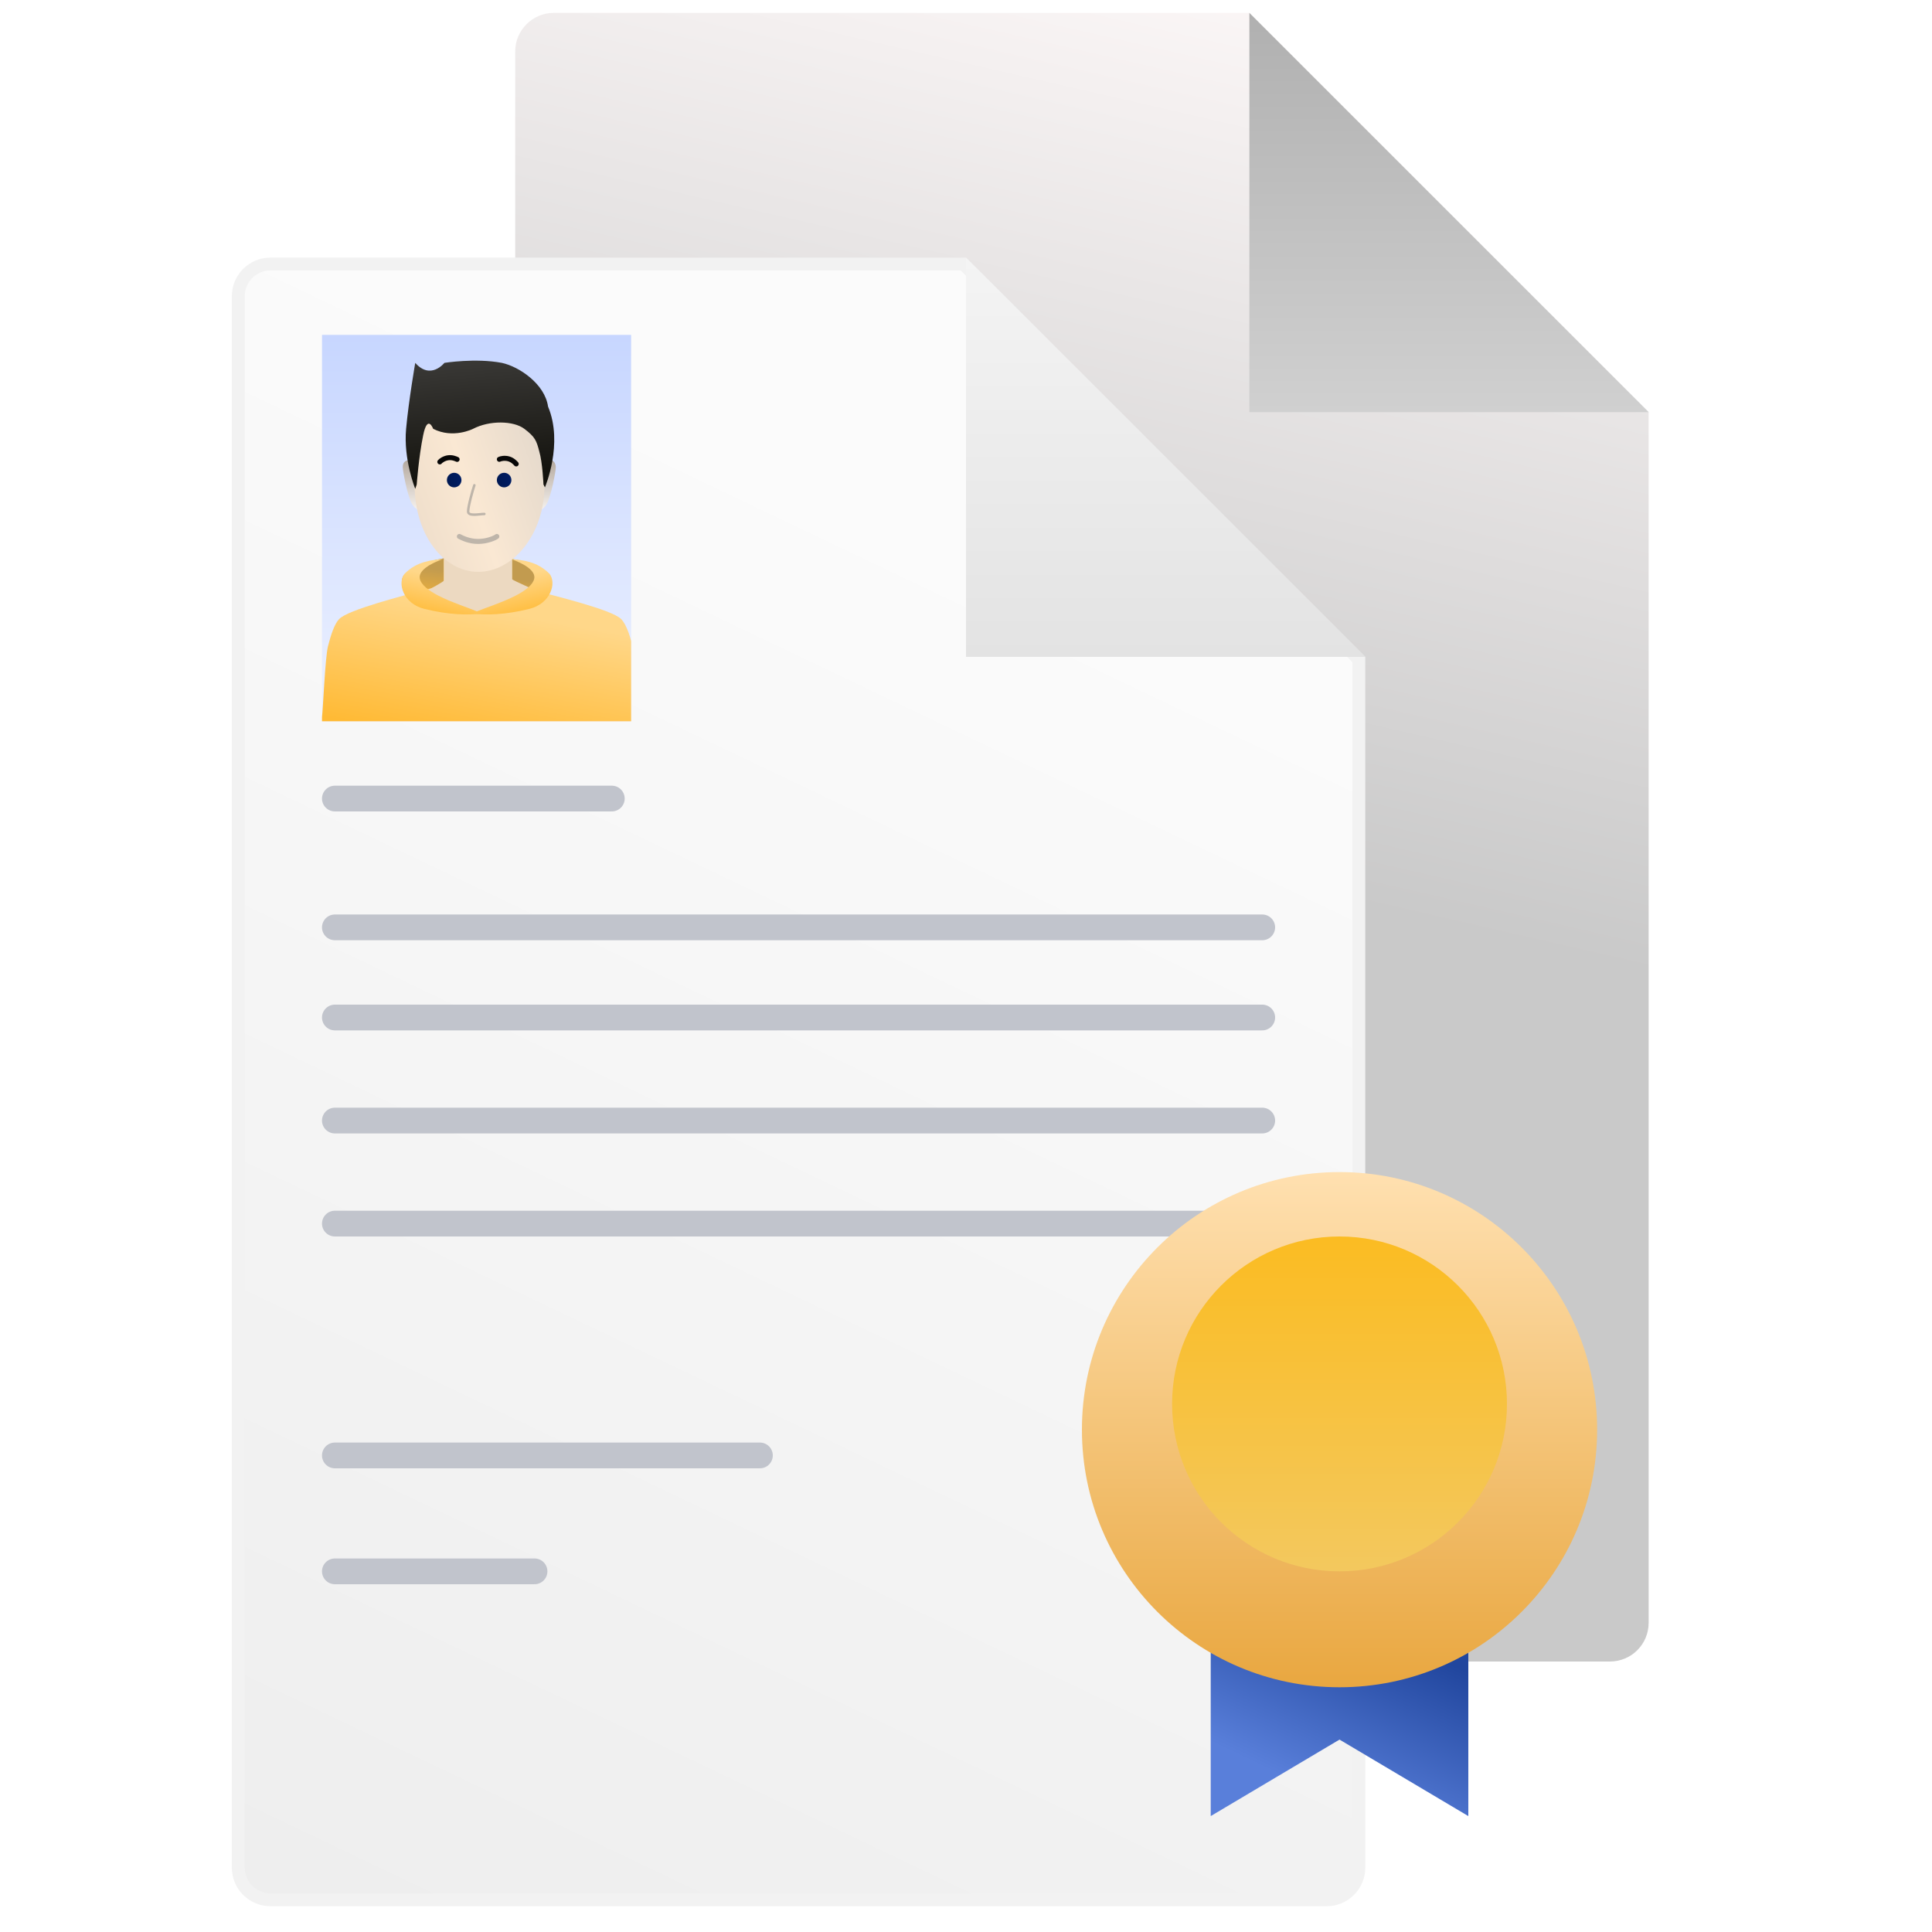
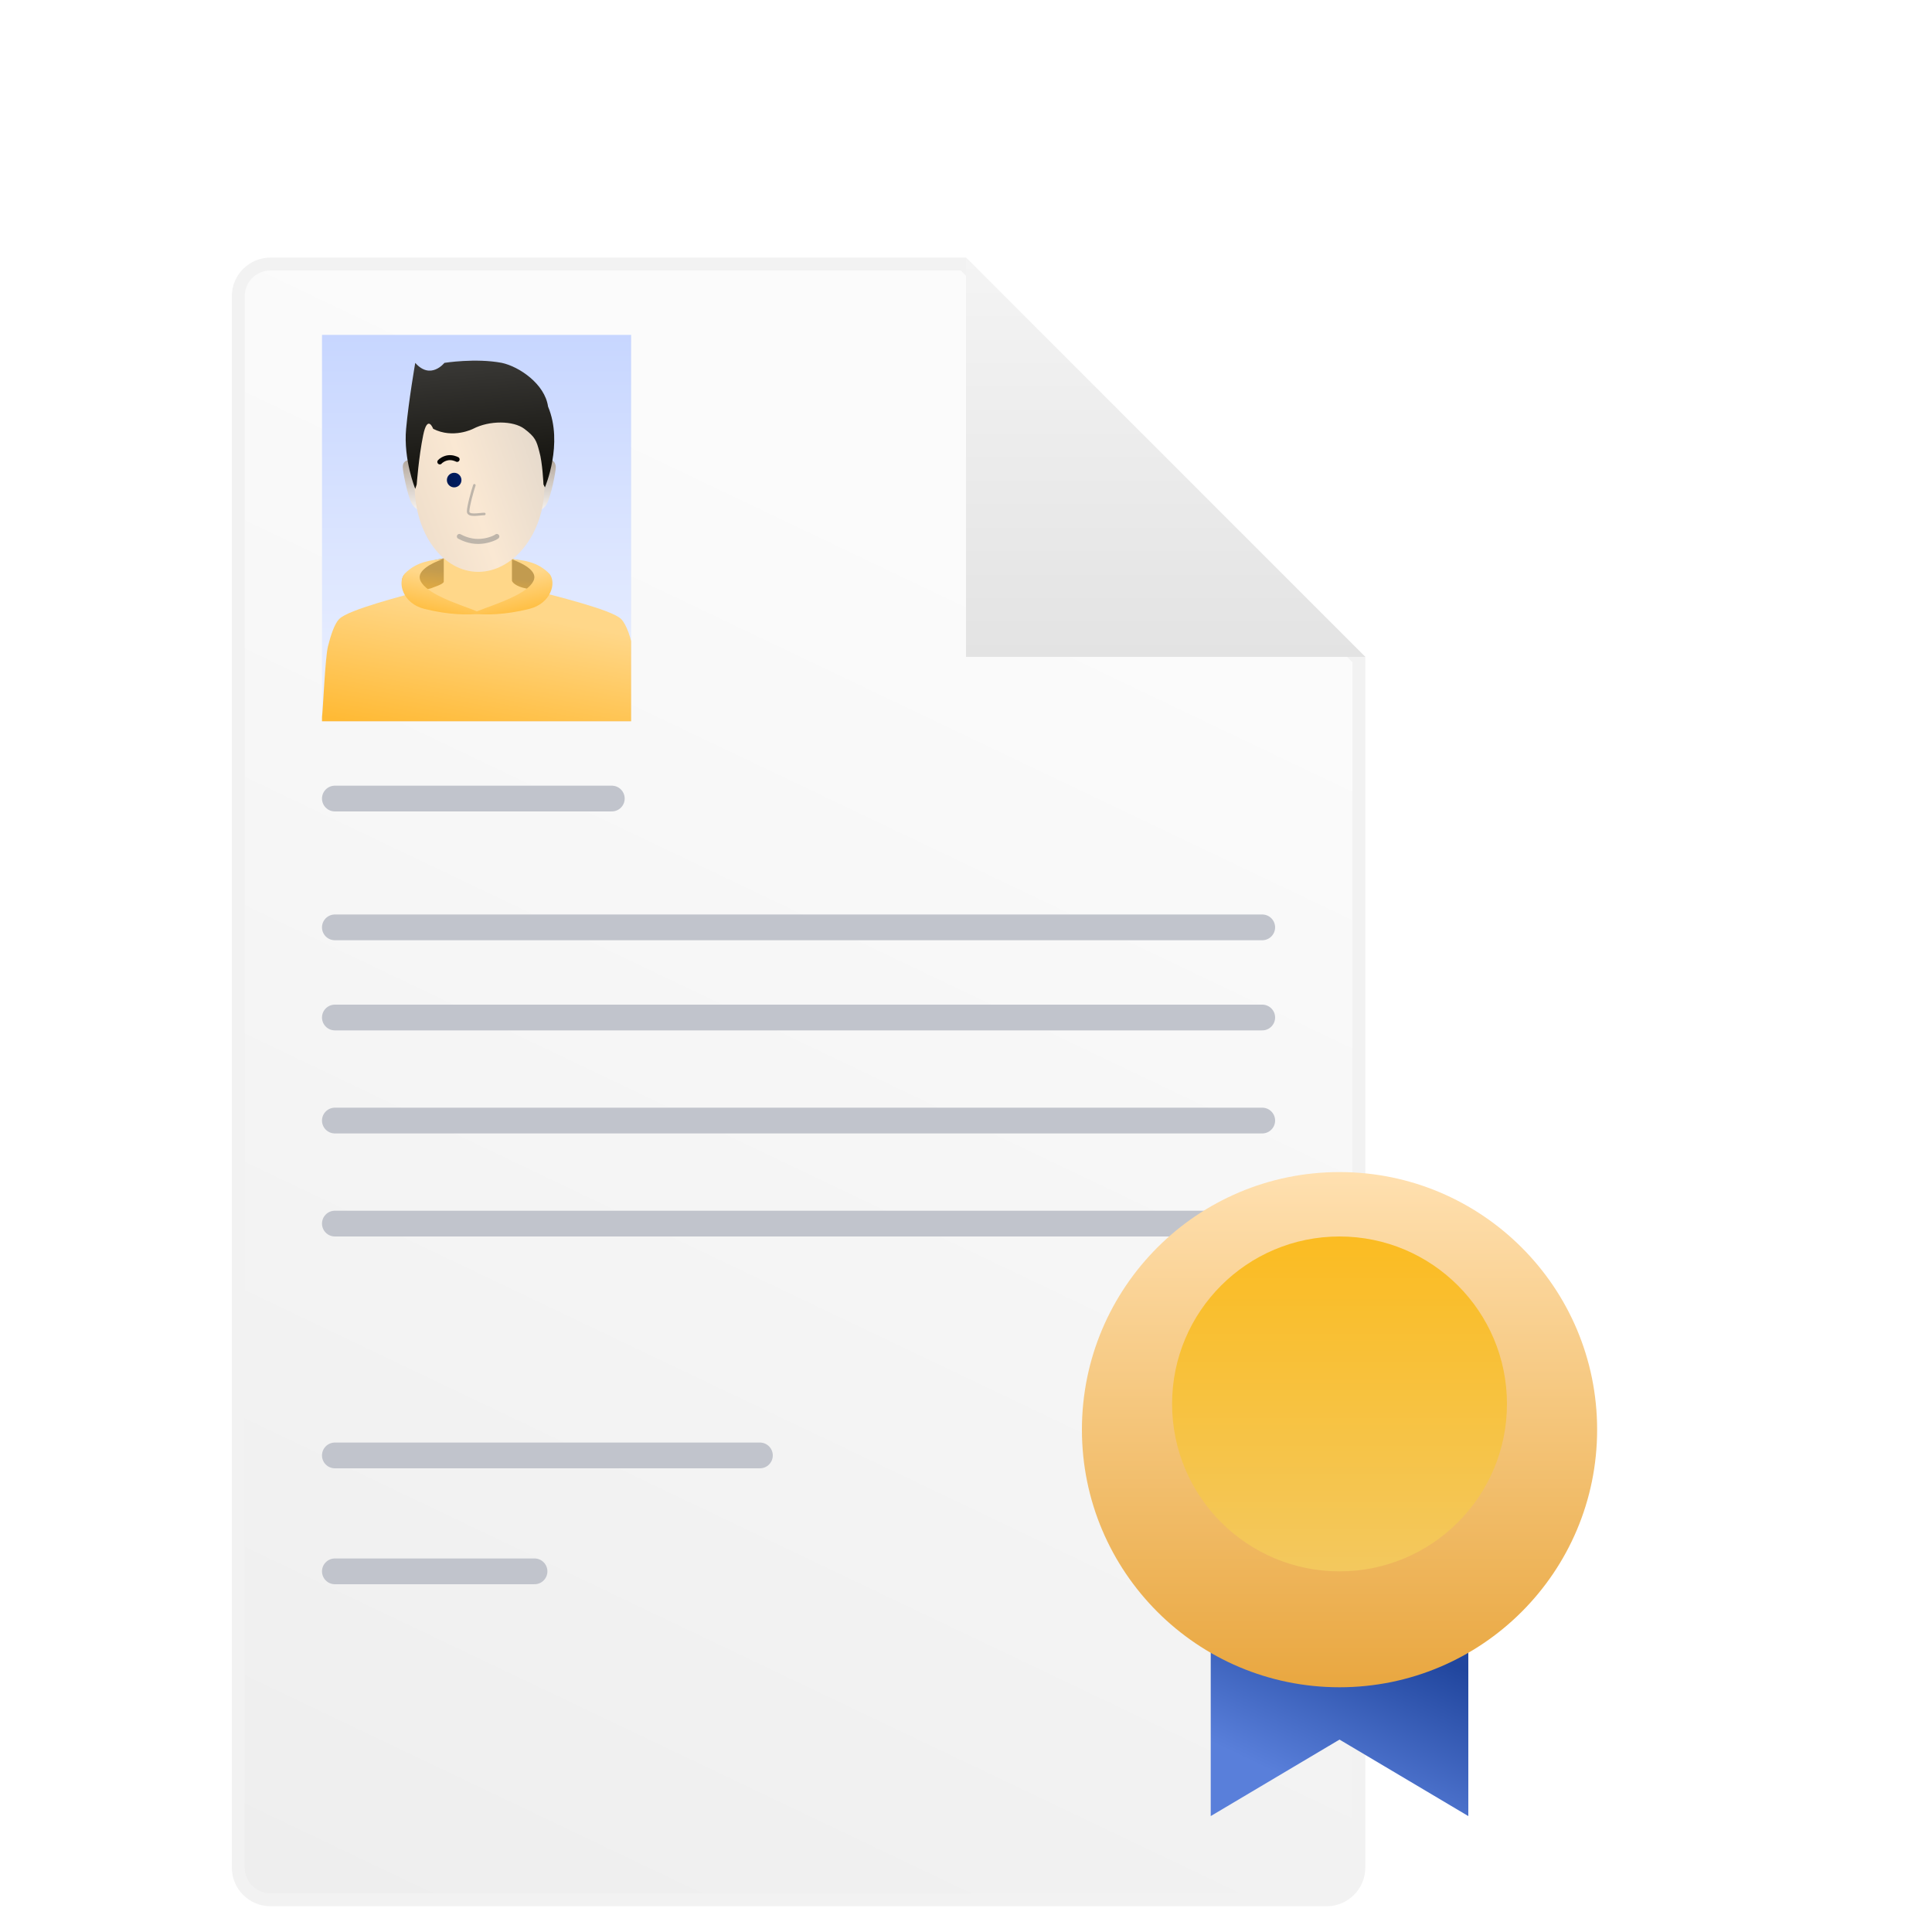
<svg xmlns="http://www.w3.org/2000/svg" width="100" height="100" viewBox="0 0 100 100" fill="none">
-   <path d="M26.667 2.666C26.667 1.561 27.562 0.666 28.667 0.666H64.667L85.333 21.333V83.999C85.333 85.104 84.438 85.999 83.333 85.999H28.667C27.562 85.999 26.667 85.104 26.667 83.999V2.666Z" fill="url(#paint0_linear_9858_18141)" />
-   <path d="M64.667 0.666V21.333H85.333L64.667 0.666Z" fill="url(#paint1_linear_9858_18141)" />
  <path d="M12.333 15.333C12.333 14.412 13.079 13.666 14 13.666H49.862L70.333 34.138V96.666C70.333 97.587 69.587 98.333 68.667 98.333H14C13.079 98.333 12.333 97.587 12.333 96.666V15.333Z" fill="url(#paint2_linear_9858_18141)" stroke="#F2F2F2" stroke-width="0.667" />
  <path d="M50 13.333V34H70.667L50 13.333Z" fill="url(#paint3_linear_9858_18141)" />
  <path d="M17.333 52.666H65.333" stroke="#C1C4CC" stroke-width="1.333" stroke-miterlimit="10" stroke-linecap="round" />
  <path d="M17.333 48H65.333" stroke="#C1C4CC" stroke-width="1.333" stroke-miterlimit="10" stroke-linecap="round" />
  <path d="M17.333 41.333H31.667" stroke="#C1C4CC" stroke-width="1.333" stroke-miterlimit="10" stroke-linecap="round" />
  <path d="M17.333 58H65.333" stroke="#C1C4CC" stroke-width="1.333" stroke-miterlimit="10" stroke-linecap="round" />
  <path d="M17.333 63.333H65.333" stroke="#C1C4CC" stroke-width="1.333" stroke-miterlimit="10" stroke-linecap="round" />
  <path d="M17.333 75.333H39.333" stroke="#C1C4CC" stroke-width="1.333" stroke-miterlimit="10" stroke-linecap="round" />
  <path d="M17.333 81.333H27.667" stroke="#C1C4CC" stroke-width="1.333" stroke-miterlimit="10" stroke-linecap="round" />
  <g filter="url(#filter0_d_9858_18141)">
    <path d="M69.333 80.695C66.769 80.695 64.547 80.308 62.667 78.667V92.667L69.333 88.708L76 92.667V78.667C74.12 80.308 71.897 80.695 69.333 80.695Z" fill="url(#paint4_linear_9858_18141)" />
    <g filter="url(#filter1_d_9858_18141)">
      <path d="M69.333 84.667C76.697 84.667 82.667 78.697 82.667 71.333C82.667 63.969 76.697 58 69.333 58C61.969 58 56 63.969 56 71.333C56 78.697 61.969 84.667 69.333 84.667Z" fill="url(#paint5_linear_9858_18141)" />
    </g>
    <path d="M69.333 80C74.12 80 78 76.12 78 71.334C78 66.547 74.12 62.667 69.333 62.667C64.547 62.667 60.667 66.547 60.667 71.334C60.667 76.12 64.547 80 69.333 80Z" fill="url(#paint6_linear_9858_18141)" />
  </g>
  <g clip-path="url(#clip0_9858_18141)">
    <rect width="16" height="20" transform="translate(16.667 17.333)" fill="url(#paint7_linear_9858_18141)" />
    <path d="M27.703 26.482C27.703 26.482 28.094 26.482 28.311 26.065C28.528 25.648 28.767 24.42 28.767 24.188C28.767 24.003 28.66 23.729 28.341 23.839" fill="url(#paint8_linear_9858_18141)" />
    <path d="M21.911 26.461C21.911 26.461 21.52 26.461 21.303 26.044C21.085 25.627 20.847 24.399 20.847 24.167C20.847 23.865 21.077 23.794 21.272 23.817" fill="url(#paint9_linear_9858_18141)" />
    <path d="M20.912 29.765C20.547 30.208 21.166 31.14 21.812 31.468C23.712 31.611 26.904 31.395 27.406 31.346C28.033 31.285 28.59 30.12 28.108 29.512C27.208 28.688 22.452 28.272 20.912 29.765Z" fill="url(#paint10_linear_9858_18141)" />
    <path fill-rule="evenodd" clip-rule="evenodd" d="M22.969 28.542L26.498 28.843V30.058C26.52 30.136 26.608 30.221 26.752 30.299C26.895 30.375 27.061 30.425 27.168 30.444L27.172 30.445L27.176 30.446C27.993 30.649 29.113 30.93 30.085 31.215C30.571 31.358 31.022 31.503 31.381 31.64C31.56 31.709 31.718 31.776 31.847 31.842C31.973 31.906 32.08 31.972 32.149 32.041C32.299 32.191 32.427 32.452 32.536 32.748C32.999 34.007 32.914 35.959 32.956 37.333C32.826 37.333 31.956 37.333 31.578 37.333H22.932H16.667L16.667 37.111C16.721 36.702 16.828 34.049 16.976 33.453C17.05 33.155 17.135 32.866 17.229 32.622C17.322 32.382 17.429 32.172 17.553 32.043C17.62 31.974 17.723 31.907 17.845 31.843C17.968 31.777 18.12 31.709 18.292 31.641C18.636 31.503 19.069 31.359 19.535 31.216C20.463 30.931 21.531 30.652 22.314 30.449C22.362 30.427 22.428 30.403 22.493 30.379C22.499 30.377 22.505 30.375 22.511 30.373C22.591 30.344 22.676 30.312 22.753 30.277C22.831 30.241 22.893 30.205 22.932 30.169C22.97 30.133 22.972 30.113 22.97 30.101L22.969 30.094V28.542Z" fill="url(#paint11_linear_9858_18141)" />
-     <path d="M22.161 30.546C22.239 30.51 22.901 30.126 22.94 30.089C22.978 30.053 22.98 30.032 22.978 30.021L22.978 30.014V28.672L26.507 28.746V29.977C26.544 30.056 28.039 30.68 28.108 30.74C28.108 30.74 26.528 31.645 24.747 31.645C22.965 31.645 22.161 30.546 22.161 30.546Z" fill="#ECD9C1" />
    <path d="M20.933 29.706C20.566 30.177 20.854 31.238 21.967 31.516C23.246 31.836 24.242 31.827 24.747 31.775C25.058 31.742 24.398 31.536 23.842 31.322C23.337 31.128 21.887 30.609 21.732 29.965C21.627 29.534 22.282 29.165 22.937 28.931C22.355 28.995 21.584 29.039 20.933 29.706Z" fill="url(#paint12_linear_9858_18141)" />
    <path d="M28.447 29.706C28.814 30.177 28.511 31.238 27.397 31.516C26.118 31.836 25.122 31.827 24.617 31.775C24.306 31.742 24.982 31.536 25.538 31.322C26.042 31.128 27.492 30.609 27.648 29.965C27.753 29.534 27.098 29.165 26.443 28.931C27.025 28.995 27.796 29.039 28.447 29.706Z" fill="url(#paint13_linear_9858_18141)" />
-     <path d="M28.18 25.133C28.18 27.64 26.57 29.599 24.753 29.599C22.936 29.599 21.463 27.64 21.463 25.133C21.463 24.279 21.029 22.452 21.326 21.444C21.902 19.493 23.555 19.458 24.753 19.458C25.907 19.458 27.73 19.576 28.317 21.444C28.654 22.517 28.317 24.14 28.18 25.133Z" fill="url(#paint14_linear_9858_18141)" />
+     <path d="M28.18 25.133C28.18 27.64 26.57 29.599 24.753 29.599C22.936 29.599 21.463 27.64 21.463 25.133C21.463 24.279 21.029 22.452 21.326 21.444C21.902 19.493 23.555 19.458 24.753 19.458C25.907 19.458 27.73 19.576 28.317 21.444Z" fill="url(#paint14_linear_9858_18141)" />
    <path d="M23.774 24.582C23.922 24.73 23.922 24.968 23.774 25.115C23.627 25.263 23.389 25.263 23.241 25.115C23.094 24.968 23.094 24.73 23.241 24.582C23.389 24.435 23.631 24.435 23.774 24.582Z" fill="url(#paint15_linear_9858_18141)" />
    <path d="M23.777 27.767C23.939 27.853 24.294 28.025 24.747 28.025C25.199 28.025 25.609 27.853 25.716 27.767" stroke="#BEB5AA" stroke-width="0.259" stroke-miterlimit="10" stroke-linecap="round" />
    <path d="M24.553 25.116C24.467 25.364 24.23 26.203 24.23 26.474C24.23 26.744 24.811 26.603 25.07 26.603" stroke="#BEB5AA" stroke-width="0.129" stroke-miterlimit="10" stroke-linecap="round" />
-     <path d="M26.719 24.013C26.659 23.944 26.526 23.804 26.322 23.748C26.118 23.692 25.907 23.739 25.846 23.774" stroke="#070707" stroke-width="0.259" stroke-miterlimit="10" stroke-linecap="round" />
    <path d="M23.66 23.778C23.578 23.739 23.4 23.664 23.191 23.694C22.982 23.724 22.807 23.851 22.765 23.908" stroke="#070707" stroke-width="0.259" stroke-miterlimit="10" stroke-linecap="round" />
-     <path d="M26.36 24.582C26.507 24.73 26.507 24.968 26.36 25.115C26.212 25.263 25.974 25.263 25.827 25.115C25.68 24.968 25.68 24.73 25.827 24.582C25.974 24.435 26.216 24.435 26.36 24.582Z" fill="url(#paint16_linear_9858_18141)" />
    <path d="M21.569 25.075L21.493 25.302C21.493 25.302 20.874 23.782 21.02 22.195C21.154 20.726 21.493 18.782 21.493 18.782C22.291 19.687 23.002 18.782 23.002 18.782C23.002 18.782 24.617 18.523 25.975 18.782C26.88 18.976 28.205 19.881 28.367 21.044C29.175 22.966 28.205 25.226 28.205 25.226L28.13 25.075C28.13 25.075 28.08 23.93 27.914 23.371C27.769 22.813 27.706 22.623 27.139 22.195C26.571 21.768 25.329 21.755 24.488 22.195C24.488 22.195 23.454 22.725 22.42 22.195C22.42 22.195 22.131 21.414 21.903 22.531C21.674 23.648 21.569 25.075 21.569 25.075Z" fill="url(#paint17_linear_9858_18141)" />
  </g>
  <defs>
    <filter id="filter0_d_9858_18141" x="52" y="55.333" width="34.667" height="42.667" filterUnits="userSpaceOnUse" color-interpolation-filters="sRGB">
      <feFlood flood-opacity="0" result="BackgroundImageFix" />
      <feColorMatrix in="SourceAlpha" type="matrix" values="0 0 0 0 0 0 0 0 0 0 0 0 0 0 0 0 0 0 127 0" result="hardAlpha" />
      <feOffset dy="1.333" />
      <feGaussianBlur stdDeviation="2" />
      <feComposite in2="hardAlpha" operator="out" />
      <feColorMatrix type="matrix" values="0 0 0 0 0 0 0 0 0 0 0 0 0 0 0 0 0 0 0.1 0" />
      <feBlend mode="normal" in2="BackgroundImageFix" result="effect1_dropShadow_9858_18141" />
      <feBlend mode="normal" in="SourceGraphic" in2="effect1_dropShadow_9858_18141" result="shape" />
    </filter>
    <filter id="filter1_d_9858_18141" x="54" y="57.333" width="30.667" height="30.667" filterUnits="userSpaceOnUse" color-interpolation-filters="sRGB">
      <feFlood flood-opacity="0" result="BackgroundImageFix" />
      <feColorMatrix in="SourceAlpha" type="matrix" values="0 0 0 0 0 0 0 0 0 0 0 0 0 0 0 0 0 0 127 0" result="hardAlpha" />
      <feOffset dy="1.333" />
      <feGaussianBlur stdDeviation="1" />
      <feComposite in2="hardAlpha" operator="out" />
      <feColorMatrix type="matrix" values="0 0 0 0 0 0 0 0 0 0 0 0 0 0 0 0 0 0 0.1 0" />
      <feBlend mode="normal" in2="BackgroundImageFix" result="effect1_dropShadow_9858_18141" />
      <feBlend mode="normal" in="SourceGraphic" in2="effect1_dropShadow_9858_18141" result="shape" />
    </filter>
    <linearGradient id="paint0_linear_9858_18141" x1="80.567" y1="0.666" x2="61.697" y2="82.763" gradientUnits="userSpaceOnUse">
      <stop stop-color="#FEF9F9" />
      <stop offset="0.563" stop-color="#C9C9C9" />
    </linearGradient>
    <linearGradient id="paint1_linear_9858_18141" x1="75" y1="0.666" x2="75" y2="21.333" gradientUnits="userSpaceOnUse">
      <stop stop-color="#B0B0B0" />
      <stop offset="1" stop-color="#D0D0D0" />
    </linearGradient>
    <linearGradient id="paint2_linear_9858_18141" x1="12" y1="10" x2="-21.549" y2="80.33" gradientUnits="userSpaceOnUse">
      <stop stop-color="#FBFBFB" />
      <stop offset="1" stop-color="#EEEEEE" />
    </linearGradient>
    <linearGradient id="paint3_linear_9858_18141" x1="60.333" y1="13.333" x2="60.333" y2="34" gradientUnits="userSpaceOnUse">
      <stop stop-color="#F4F4F4" />
      <stop offset="1" stop-color="#E3E3E3" />
    </linearGradient>
    <linearGradient id="paint4_linear_9858_18141" x1="70.667" y1="82.667" x2="66.772" y2="90.802" gradientUnits="userSpaceOnUse">
      <stop stop-color="#21469E" />
      <stop offset="1" stop-color="#597FDA" />
    </linearGradient>
    <linearGradient id="paint5_linear_9858_18141" x1="69.333" y1="58" x2="69.333" y2="84.667" gradientUnits="userSpaceOnUse">
      <stop stop-color="#FFE0B0" />
      <stop offset="0.502" stop-color="#F4C478" />
      <stop offset="1" stop-color="#E9A740" />
    </linearGradient>
    <linearGradient id="paint6_linear_9858_18141" x1="69.333" y1="62.667" x2="69.333" y2="80" gradientUnits="userSpaceOnUse">
      <stop stop-color="#FBBC22" />
      <stop offset="1" stop-color="#F3C85E" />
    </linearGradient>
    <linearGradient id="paint7_linear_9858_18141" x1="8" y1="0" x2="8" y2="20" gradientUnits="userSpaceOnUse">
      <stop stop-color="#C7D6FF" />
      <stop offset="1" stop-color="#ECF1FF" />
    </linearGradient>
    <linearGradient id="paint8_linear_9858_18141" x1="28.268" y1="26.502" x2="28.268" y2="23.81" gradientUnits="userSpaceOnUse">
      <stop stop-color="#F8F4F0" />
      <stop offset="1" stop-color="#B3A89E" />
    </linearGradient>
    <linearGradient id="paint9_linear_9858_18141" x1="21.411" y1="26.481" x2="21.411" y2="23.81" gradientUnits="userSpaceOnUse">
      <stop stop-color="#F8F4F0" />
      <stop offset="1" stop-color="#B3A89E" />
    </linearGradient>
    <linearGradient id="paint10_linear_9858_18141" x1="20.804" y1="28.661" x2="20.474" y2="31.401" gradientUnits="userSpaceOnUse">
      <stop offset="0.208" stop-color="#C29B4F" />
      <stop offset="1" stop-color="#FFBA35" />
    </linearGradient>
    <linearGradient id="paint11_linear_9858_18141" x1="16.667" y1="28.199" x2="15.14" y2="36.822" gradientUnits="userSpaceOnUse">
      <stop offset="0.208" stop-color="#FFD789" />
      <stop offset="1" stop-color="#FFBA35" />
    </linearGradient>
    <linearGradient id="paint12_linear_9858_18141" x1="20.782" y1="28.821" x2="20.168" y2="31.521" gradientUnits="userSpaceOnUse">
      <stop offset="0.208" stop-color="#FFD789" />
      <stop offset="1" stop-color="#FFBA35" />
    </linearGradient>
    <linearGradient id="paint13_linear_9858_18141" x1="28.597" y1="28.821" x2="29.212" y2="31.521" gradientUnits="userSpaceOnUse">
      <stop offset="0.208" stop-color="#FFD789" />
      <stop offset="1" stop-color="#FFBA35" />
    </linearGradient>
    <linearGradient id="paint14_linear_9858_18141" x1="18.552" y1="26.887" x2="29.972" y2="22.888" gradientUnits="userSpaceOnUse">
      <stop stop-color="#E6D6C4" />
      <stop offset="0.495" stop-color="#FAE8D3" />
      <stop offset="1" stop-color="#DCD3C9" />
    </linearGradient>
    <linearGradient id="paint15_linear_9858_18141" x1="23.885" y1="24.718" x2="23.106" y2="24.821" gradientUnits="userSpaceOnUse">
      <stop stop-color="#001D64" />
      <stop offset="1" stop-color="#001852" />
    </linearGradient>
    <linearGradient id="paint16_linear_9858_18141" x1="26.47" y1="24.718" x2="25.691" y2="24.821" gradientUnits="userSpaceOnUse">
      <stop stop-color="#001D64" />
      <stop offset="1" stop-color="#001852" />
    </linearGradient>
    <linearGradient id="paint17_linear_9858_18141" x1="24.284" y1="24.924" x2="23.615" y2="16.905" gradientUnits="userSpaceOnUse">
      <stop stop-color="#13120D" />
      <stop offset="1" stop-color="#444341" />
    </linearGradient>
    <clipPath id="clip0_9858_18141">
      <rect width="16" height="20" fill="white" transform="translate(16.667 17.333)" />
    </clipPath>
  </defs>
</svg>